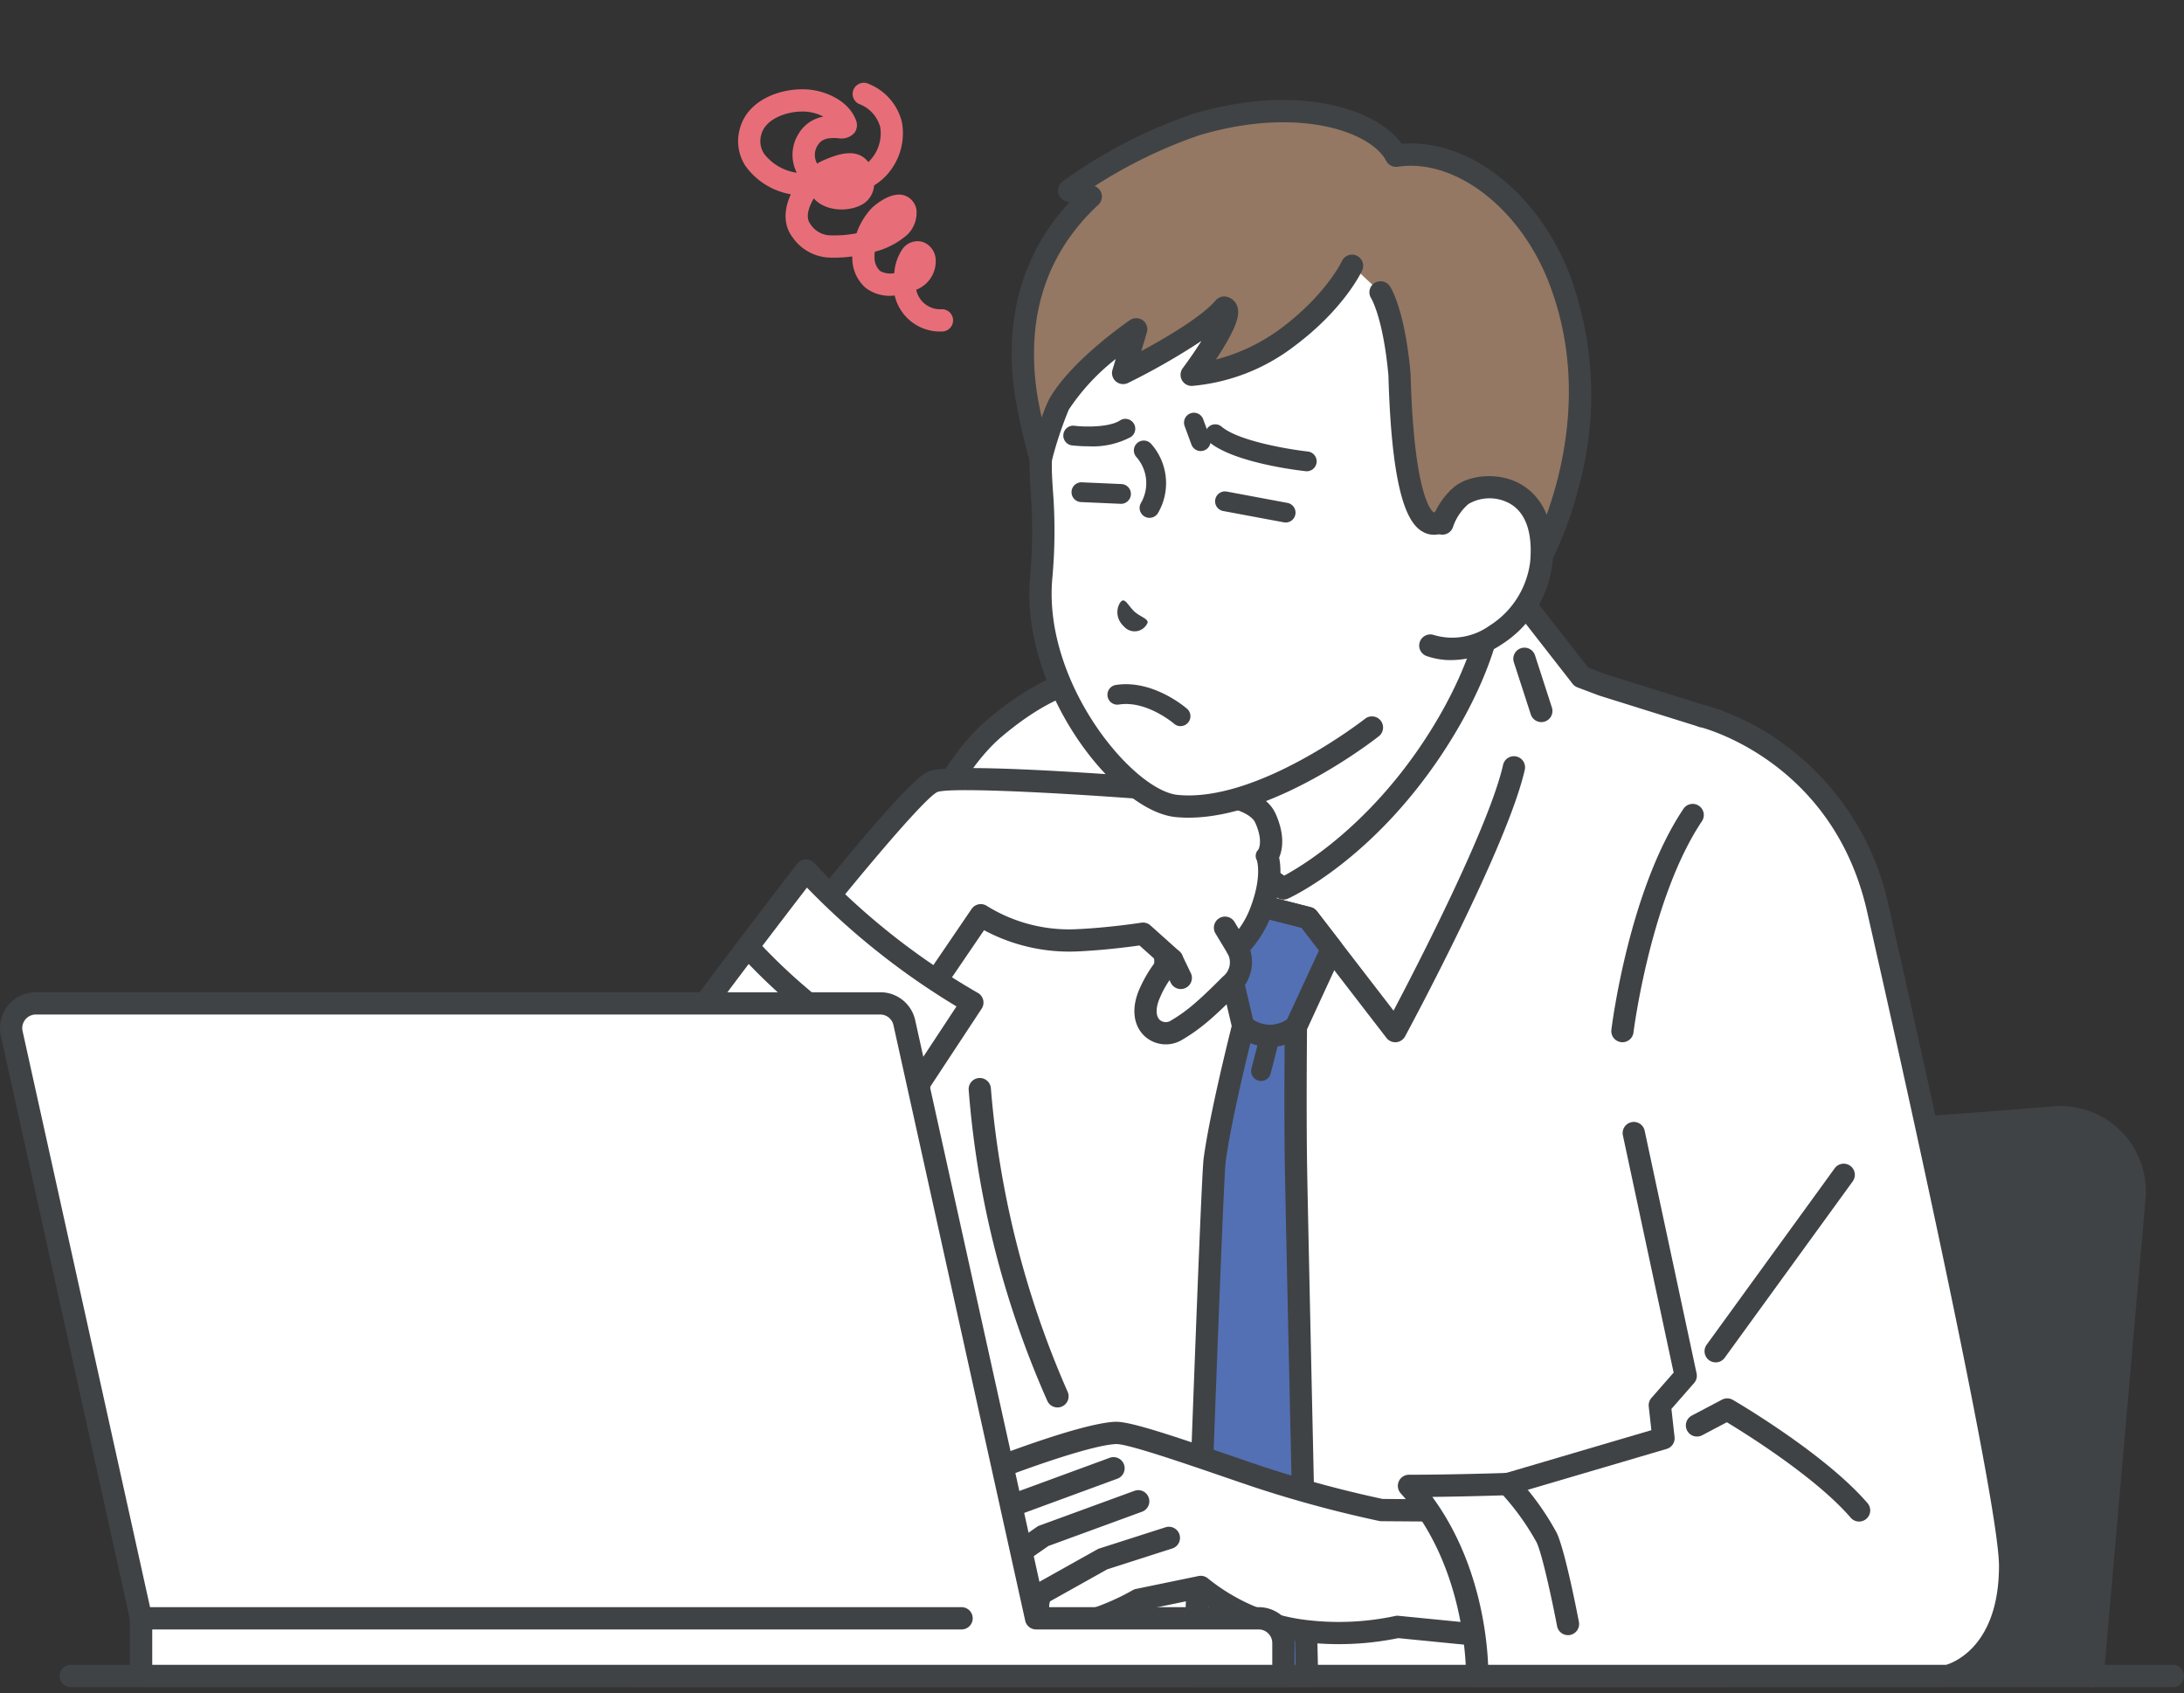
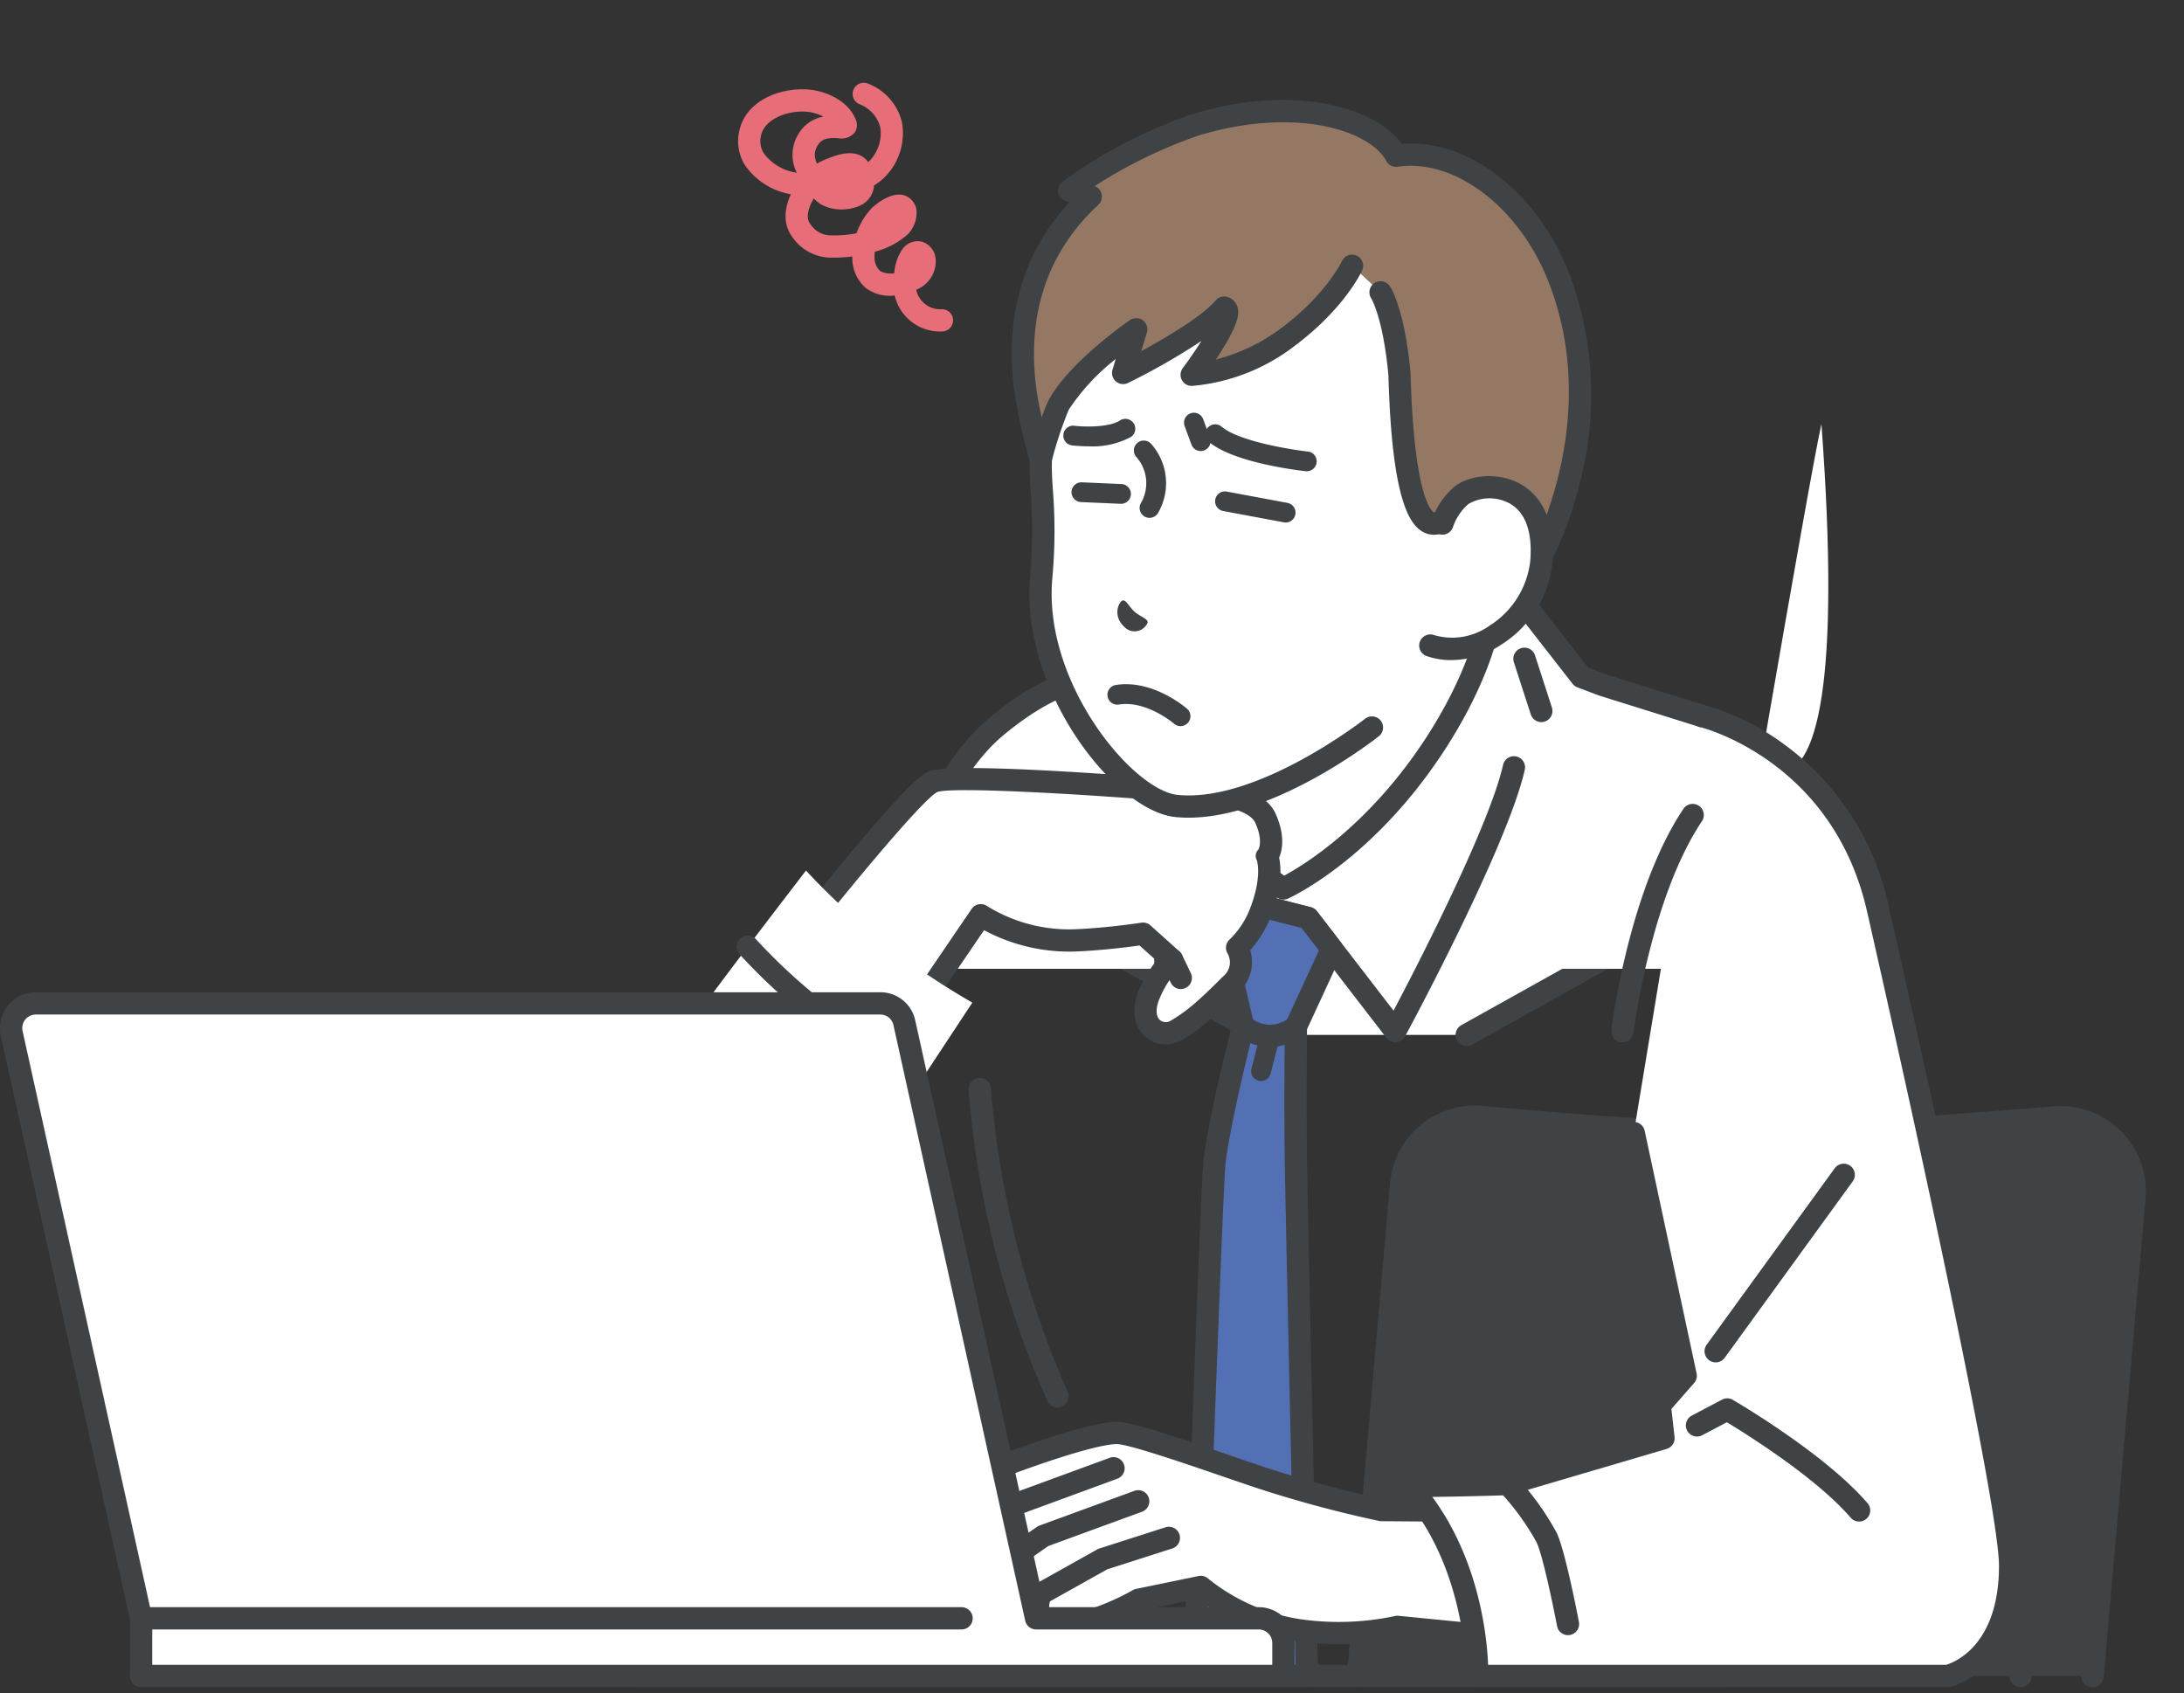
<svg xmlns="http://www.w3.org/2000/svg" width="290.216" height="225" viewBox="0 0 290.216 225">
  <rect x="0" y="0" width="290.216" height="225" fill="#333333" stroke="none" />
  <defs>
    <clipPath id="a">
      <rect y="-11" width="290.216" height="225" fill="none" />
    </clipPath>
    <clipPath id="b">
      <rect width="290.216" height="213.187" fill="none" />
    </clipPath>
  </defs>
  <g transform="translate(0 11)" clip-path="url(#a)" style="isolation:isolate">
    <g transform="translate(0 0)" clip-path="url(#b)">
      <path d="M170.94,59.794c-11.718.967-29.392,2.276-39.045,2.276-9.846,0-26.467-1.365-37.052-2.334a9.857,9.857,0,0,0-10.721,8.958l-5.713,65.314h97.6l5.558-63.53A9.858,9.858,0,0,0,170.94,59.794" transform="translate(102.06 77.7)" fill="#404345" />
      <path d="M79.247,136.323a1.252,1.252,0,0,1-.131-.007,1.477,1.477,0,0,1-1.344-1.6L83.486,69.4A11.337,11.337,0,0,1,95.814,59.1c9.483.868,26.885,2.327,36.918,2.327,9.4,0,26.354-1.236,38.923-2.272a11.337,11.337,0,0,1,12.224,12.288l-5.558,63.528a1.479,1.479,0,1,1-2.946-.258l5.558-63.528A8.381,8.381,0,0,0,171.9,62.1c-12.622,1.04-29.666,2.281-39.165,2.281-9.644,0-25.546-1.273-37.188-2.341a8.382,8.382,0,0,0-9.112,7.616l-5.715,65.311a1.477,1.477,0,0,1-1.471,1.351" transform="translate(101.223 76.864)" fill="#404345" />
      <path d="M117.494,117.738c-.044,0-.087,0-.131,0a1.481,1.481,0,0,1-1.344-1.6l3.627-41.45a1.479,1.479,0,1,1,2.946.258l-3.627,41.45a1.477,1.477,0,0,1-1.471,1.351" transform="translate(151.006 95.448)" fill="#404345" />
-       <path d="M284.254,94.3H4.921a1.479,1.479,0,0,1,0-2.958H284.254a1.479,1.479,0,1,1,0,2.958" transform="translate(4.482 118.89)" fill="#404345" />
      <path d="M134.775,68.8c-5.252-2.536-11.941-8.465-11.941-16.146V21.485L104.46,36.968,86.086,48.214v4.442c0,7.681-6.691,13.61-11.941,16.146-10.772,5.2-15.122,11.989-15.122,11.989l31.82,17.766h27.233L149.9,80.791s-4.35-6.785-15.122-11.989" transform="translate(76.827 27.965)" fill="#fff" />
      <path d="M118.913,100.873a1.48,1.48,0,0,1-.723-2.771l30.336-16.935a40.59,40.59,0,0,0-13.559-10.2c-6.359-3.073-12.776-9.667-12.776-17.476V25.5L106.247,38.936a1.691,1.691,0,0,1-.18.129L88.4,49.878v3.616c0,7.809-6.417,14.4-12.776,17.476a40.585,40.585,0,0,0-13.559,10.2L92.4,98.1a1.479,1.479,0,0,1-1.443,2.582L59.138,82.92a1.481,1.481,0,0,1-.525-2.09c.186-.292,4.7-7.2,15.725-12.523,4.125-1.993,11.105-7.356,11.105-14.813V49.049a1.48,1.48,0,0,1,.707-1.261L104.429,36.6,122.718,21.19a1.479,1.479,0,0,1,2.431,1.132V53.494c0,7.457,6.981,12.82,11.105,14.813,11.02,5.324,15.536,12.231,15.725,12.523a1.481,1.481,0,0,1-.525,2.09l-31.82,17.764a1.466,1.466,0,0,1-.72.189" transform="translate(75.989 27.13)" fill="#404345" />
-       <path d="M180.343,46.6,165.1,41.838l-2.829-1.066-8.917-11.435-3.406,4.527s-1.109,6.8-7.437,16.346C133.3,64.1,122.68,68.882,122.68,68.882S112.6,62.675,111.453,53.62c-9.036-5.77-12.535-12.583-12.535-12.583S93.732,39.6,84.286,47.583C77.05,53.7,71.434,68.259,67.929,79.553c-4,12.882-31.16,93.969-31.16,93.969H181.432s11.082-65.072,12.744-72.391C199.435,77.976,180.343,46.6,180.343,46.6" transform="translate(47.86 38.187)" fill="#fff" />
+       <path d="M180.343,46.6,165.1,41.838l-2.829-1.066-8.917-11.435-3.406,4.527s-1.109,6.8-7.437,16.346C133.3,64.1,122.68,68.882,122.68,68.882S112.6,62.675,111.453,53.62c-9.036-5.77-12.535-12.583-12.535-12.583S93.732,39.6,84.286,47.583C77.05,53.7,71.434,68.259,67.929,79.553H181.432s11.082-65.072,12.744-72.391C199.435,77.976,180.343,46.6,180.343,46.6" transform="translate(47.86 38.187)" fill="#fff" />
      <path d="M37.6,175.839a1.481,1.481,0,0,1-1.4-1.949c.272-.81,27.2-81.22,31.148-93.937C72.5,63.358,78.16,52.37,84.167,47.29c9.761-8.251,15.375-7.011,15.983-6.84a1.472,1.472,0,0,1,.918.748c.032.062,3.466,6.553,12.017,12.012a1.482,1.482,0,0,1,.672,1.061c.875,6.93,7.678,12.208,9.863,13.738,2.481-1.333,11-6.479,18.5-17.778,6.046-9.114,7.2-15.7,7.211-15.771a1.491,1.491,0,0,1,.279-.647l3.406-4.527a1.48,1.48,0,0,1,1.169-.592h.012a1.483,1.483,0,0,1,1.167.571l8.661,11.105,2.4.9,15.2,4.755a1.464,1.464,0,0,1,.822.642,127.168,127.168,0,0,1,9.006,18.818c5.568,14.528,7.252,26.911,5.006,36.8-1.634,7.2-12.618,71.661-12.728,72.313a1.478,1.478,0,0,1-1.459,1.229ZM98.711,43.253c-1.561,0-5.908.61-12.634,6.295-5.492,4.645-10.99,15.46-15.9,31.282-3.611,11.63-26.351,79.609-30.517,92.052l141.36,0c1.581-9.266,11-64.434,12.551-71.238,4.718-20.781-11.059-48.974-13.377-52.958l-14.694-4.6-.081-.028-2.829-1.066a1.48,1.48,0,0,1-.644-.474l-7.731-9.913-2.039,2.711c-.331,1.6-1.924,8-7.593,16.549-9.34,14.084-20.01,19-20.459,19.2a1.482,1.482,0,0,1-1.383-.09c-.426-.262-10.21-6.382-11.814-15.644A39.613,39.613,0,0,1,98.837,43.255c-.039,0-.083,0-.127,0" transform="translate(47.024 37.35)" fill="#404345" />
      <path d="M67.726,101.216a1.48,1.48,0,0,1-1.333-.836A125.641,125.641,0,0,1,55.93,59.07a1.479,1.479,0,1,1,2.948-.226A125.088,125.088,0,0,0,69.057,99.094a1.479,1.479,0,0,1-1.33,2.122" transform="translate(72.796 74.815)" fill="#404345" />
      <path d="M71.649,81.55c.787-6.074,3.793-17.854,3.793-17.854l-2.78-11.842,3.784-4.479,7.621,1.949,3.167,4.108L82.448,63.779s-.122,11.128.014,19.014,1.462,67.252,1.462,67.252H68.956s2.306-65.521,2.693-68.494" transform="translate(89.756 61.665)" fill="#5470b4" />
      <path d="M84.76,152.357H69.792a1.478,1.478,0,0,1-1.478-1.531c.094-2.677,2.313-65.617,2.7-68.633.716-5.522,3.225-15.637,3.736-17.677l-2.7-11.492a1.473,1.473,0,0,1,.308-1.291l3.786-4.477a1.475,1.475,0,0,1,1.494-.479l7.621,1.947a1.5,1.5,0,0,1,.806.529l3.167,4.111a1.477,1.477,0,0,1,.17,1.524L84.76,64.948c-.018,1.869-.1,11.619.018,18.655.133,7.791,1.448,66.651,1.462,67.242a1.478,1.478,0,0,1-1.48,1.512M71.325,149.4H83.248c-.207-9.319-1.305-58.653-1.427-65.746-.136-7.816-.016-18.945-.014-19.055a1.489,1.489,0,0,1,.136-.605l4.408-9.531-2.309-3-6.228-1.59-2.707,3.2,2.61,11.117a1.51,1.51,0,0,1,.039.338,1.538,1.538,0,0,1-.046.368c-.122.479-3,11.819-3.759,17.677-.292,2.246-1.814,43.819-2.626,66.823m1.16-67.014h0Z" transform="translate(88.92 60.829)" fill="#404345" />
      <path d="M73.548,61.766a1.357,1.357,0,0,1-.329-.041,1.318,1.318,0,0,1-.946-1.6l1.206-4.679a1.314,1.314,0,1,1,2.546.656l-1.2,4.679a1.317,1.317,0,0,1-1.273.987" transform="translate(94.02 70.882)" fill="#404345" />
      <path d="M76.16,58.082h-.078a7.224,7.224,0,0,1-4.456-1.676,1.479,1.479,0,0,1,1.968-2.21,4.37,4.37,0,0,0,2.523.928h.041a4.395,4.395,0,0,0,2.513-.875,1.479,1.479,0,0,1,1.9,2.265,7.241,7.241,0,0,1-4.415,1.567" transform="translate(92.587 70.057)" fill="#404345" />
      <path d="M98.915,76.912a1.483,1.483,0,0,1-1.172-.575L86.468,61.707l-6.228-1.59L69.666,72.626a1.479,1.479,0,0,1-2.608-.909L66.45,52.293a1.478,1.478,0,1,1,2.955-.094l.488,15.575L78.58,57.5a1.479,1.479,0,0,1,1.5-.479l7.618,1.947a1.5,1.5,0,0,1,.806.529L98.685,72.714c3.232-6.134,12.756-24.618,14.562-32.692a1.479,1.479,0,0,1,2.886.644c-2.26,10.106-15.361,34.439-15.916,35.471a1.487,1.487,0,0,1-1.183.771c-.039,0-.081,0-.12,0" transform="translate(86.493 50.587)" fill="#404345" />
      <path d="M78.572,40.536l.03-.014.023.03Z" transform="translate(102.272 52.744)" fill="none" stroke="#0a131e" stroke-miterlimit="10" stroke-width="0" />
      <path d="M74.147,40.393l.03-.014.023.03Z" transform="translate(96.513 52.558)" fill="none" stroke="#0a131e" stroke-miterlimit="10" stroke-width="0" />
      <path d="M91.1,42.507a1.48,1.48,0,0,1-1.406-1.022l-2.251-6.937a1.478,1.478,0,1,1,2.813-.911L92.5,40.572a1.477,1.477,0,0,1-.948,1.862,1.444,1.444,0,0,1-.458.074" transform="translate(113.722 42.45)" fill="#404345" />
      <path d="M110.785,45.406c-1.535-3.42-9.462-3.487-9.462-3.487s-31.48-2.64-34.667-1.379S44.072,66.76,44.072,66.76l16.855,9.22L72.962,58.3a22,22,0,0,0,12.733,3.335c4.467-.2,8.827-.882,8.827-.882l3.853,3.452a14.148,14.148,0,0,0-2.928,4.389c-1.908,4.217,1.215,6.343,3.542,4.972,2.309-1.358,4-2.861,7.193-6.072a3.905,3.905,0,0,0,.842-4.875A12.839,12.839,0,0,0,110.2,57.74c1.825-4.82.829-7.273.829-7.273s1.291-1.641-.244-5.061" transform="translate(57.366 52.324)" fill="#fff" />
      <path d="M61.761,78.283a1.479,1.479,0,0,1-1.222-2.311L72.576,58.291a1.48,1.48,0,0,1,2.078-.375,20.73,20.73,0,0,0,11.812,3.063c4.327-.189,8.62-.859,8.661-.865a1.483,1.483,0,0,1,1.218.361l3.853,3.452a1.482,1.482,0,0,1,0,2.2,13.049,13.049,0,0,0-2.571,3.9c-.605,1.335-.612,2.495-.023,3.024a1.228,1.228,0,0,0,1.466.064c2.037-1.2,3.584-2.509,6.9-5.839a2.4,2.4,0,0,0,.647-3.031,1.479,1.479,0,0,1,.281-1.924,11.564,11.564,0,0,0,2.755-4.281c1.551-4.1.838-6.2.831-6.221a1.175,1.175,0,0,1,.2-1.42c.106-.191.605-1.305-.41-3.563-.789-1.756-5.227-2.587-8.127-2.615-.037,0-.074,0-.11,0-15.2-1.275-32.076-2.175-34-1.475-1.906.888-12.666,13.791-21.958,25.748a1.478,1.478,0,0,1-2.334-1.814c.048-.062,4.921-6.33,10.12-12.668C64.6,40.918,66.244,40.267,66.949,39.988c3.33-1.317,29.843.819,35.28,1.275,1.146.016,8.905.272,10.742,4.359,1.3,2.893.9,4.85.474,5.844.249,1.183.444,3.745-1.024,7.621a15.241,15.241,0,0,1-2.81,4.684,5.47,5.47,0,0,1-1.542,5.591c-3.137,3.156-4.962,4.813-7.492,6.3a4.179,4.179,0,0,1-4.942-.412c-1.609-1.445-1.871-3.853-.7-6.445A17.969,17.969,0,0,1,97.13,65.15L94.888,63.14c-1.425.2-4.8.64-8.293.794A23.989,23.989,0,0,1,74.233,61.11L62.985,77.636a1.48,1.48,0,0,1-1.224.647" transform="translate(56.53 51.499)" fill="#404345" />
-       <path d="M73.18,53.776a1.476,1.476,0,0,1-1.266-.714l-1.625-2.691a1.479,1.479,0,0,1,2.532-1.528l1.623,2.688a1.479,1.479,0,0,1-1.264,2.244" transform="translate(91.213 62.647)" fill="#404345" />
      <path d="M69.668,55.367a1.476,1.476,0,0,1-1.333-.838l-1.167-2.424a1.479,1.479,0,0,1,2.665-1.282L71,53.247a1.479,1.479,0,0,1-.693,1.973,1.452,1.452,0,0,1-.64.147" transform="translate(87.239 65.063)" fill="#404345" />
      <path d="M65.441,45.482C60.488,51.961,47.659,68.5,37.29,83.77c-10.615,15.048-2.854,25.47,2.633,28.354,7.639,4.016,23.589-1.19,23.589-1.19L71,92.76l9.761-19.43,6.785-10.3A93.614,93.614,0,0,1,65.441,45.482" transform="translate(41.661 59.201)" fill="#fff" />
-       <path d="M48.578,115.953a18.607,18.607,0,0,1-8.511-1.685,17.047,17.047,0,0,1-8.205-10.979c-1.013-4.207-.96-11.013,5.052-19.536,9.365-13.791,20.952-28.9,26.519-36.161.624-.812,1.183-1.54,1.666-2.173a1.479,1.479,0,0,1,2.249-.117A93.26,93.26,0,0,0,89.063,62.55a1.479,1.479,0,0,1,.552,2.124L82.877,74.905,73.154,94.26a1.479,1.479,0,1,1-2.642-1.328L80.273,73.5c.025-.051.055-.1.085-.15l5.913-8.976A97.994,97.994,0,0,1,66.4,48.584q-.3.39-.619.808c-5.552,7.239-17.1,22.3-26.434,36.044-4.27,6.053-5.858,11.98-4.61,17.161a14.223,14.223,0,0,0,6.707,9.055c7,3.678,22.289-1.238,22.441-1.289a1.479,1.479,0,0,1,.918,2.813,60.212,60.212,0,0,1-16.224,2.778" transform="translate(40.83 58.364)" fill="#404345" />
      <path d="M58.2,64.311a1.468,1.468,0,0,1-.8-.237A77.246,77.246,0,0,1,42.9,51.694a1.478,1.478,0,1,1,2.219-1.954A75.73,75.73,0,0,0,59,61.591a1.479,1.479,0,0,1-.8,2.721" transform="translate(55.358 64.09)" fill="#404345" />
      <path d="M97.6,4.513c-7.524-.757-17.064,1.5-23.03,6.76C61.967,22.38,60.052,38.883,60.1,45.558c.03,3.238.732,6.9.064,14.514-1.3,14.9,11.315,29.691,18.008,30.345,11.359,1.109,25.974-10.449,25.974-10.449l12.694-15.932.861-9.84s.548-6.279,1.073-12.938c.778-9.883-.087-34.626-21.175-36.746" transform="translate(78.189 5.688)" fill="#fff" />
      <path d="M79.028,92.738c-.058,0-.113-.009-.168-.016C70.8,91.934,58.205,75.851,59.524,60.777A66.624,66.624,0,0,0,59.6,49.435c-.069-1.063-.136-2.067-.143-3.029-.028-3.69.573-22.719,14.968-35.408C81.139,5.075,91.4,3.146,98.578,3.876c9.6.964,16.523,6.647,20.031,16.434,3.1,8.656,2.762,18.2,2.47,21.9-.518,6.59-1.068,12.887-1.075,12.951L119.144,65a1.479,1.479,0,1,1-2.946-.258l.861-9.84c.007-.064.555-6.348,1.073-12.924.276-3.51.605-12.553-2.306-20.671-3.139-8.76-9.041-13.635-17.543-14.489-6.546-.649-15.856,1.066-21.9,6.4-13.43,11.842-13.989,29.7-13.964,33.167.007.875.067,1.8.136,2.859a69.076,69.076,0,0,1-.078,11.794C61.255,74.921,73.2,89.2,79.148,89.778c10.615,1.045,24.77-10.024,24.913-10.136a1.479,1.479,0,0,1,1.834,2.32c-.612.486-15.08,11.807-26.867,10.776" transform="translate(77.354 4.854)" fill="#404345" />
      <path d="M108.645,7.564C106.21,2.926,95.717-.685,81.992,3.455a64.683,64.683,0,0,0-16.8,8.73l2.882.806c-3.19,2.969-10.6,10.723-8.721,25.53a76.675,76.675,0,0,0,2.078,9.342S63,42.1,63.867,40.578c2.767-4.84,10.254-9.952,10.254-9.952l-1.745,5.809s10.339-5.027,13.432-8.7c1.949.557-4.32,8.937-4.32,8.937A24.647,24.647,0,0,0,94.223,31.7c6.424-4.79,8.576-9.515,8.576-9.515l3.793,3.538S108.364,28.4,109.1,36.67c.709,25.426,5.954,19.083,5.954,19.083l4.106.315-.518,5.918,8.332.667s11.191-18.606,3.349-38.792c-4.067-10.472-13.239-17.571-21.681-16.3" transform="translate(76.869 2.133)" fill="#947864" />
      <path d="M119.358,64.3a1.476,1.476,0,0,1-1.346-1.6l.389-4.428-1.991-.154a3.047,3.047,0,0,1-2.829.5c-2.129-.732-4.631-3.784-5.114-21.019-.688-7.6-2.265-10.21-2.279-10.235a1.466,1.466,0,0,1,.421-2.042,1.485,1.485,0,0,1,2.053.426c.2.3,2,3.225,2.753,11.63,0,.03,0,.062,0,.092.463,16.5,2.868,18.215,3.1,18.342a.976.976,0,0,0,.237-.161,1.474,1.474,0,0,1,1.252-.532l4.1.315a1.505,1.505,0,0,1,1.013.518,1.482,1.482,0,0,1,.348,1.086l-.387,4.433,5.892.472c1.936-3.687,9.4-19.741,2.808-36.7C125.936,15.329,117.3,8.721,109.705,9.865a1.478,1.478,0,0,1-1.531-.776C106.1,5.144,96.3,1.777,83.255,5.71a64.027,64.027,0,0,0-13.824,6.732,1.481,1.481,0,0,1,.493,2.47c-6.728,6.26-9.508,14.422-8.263,24.262.159,1.238.435,2.665.737,4.014a16.965,16.965,0,0,1,1.024-2.506c2.9-5.077,10.387-10.222,10.7-10.438a1.478,1.478,0,0,1,2.249,1.646l-.741,2.47c3.462-1.871,8.139-4.665,9.883-6.735a1.482,1.482,0,0,1,1.535-.47,1.958,1.958,0,0,1,1.333,1.268c.3.884.228,2.244-2.272,6.191-.186.295-.373.585-.562.865a24.767,24.767,0,0,0,8.627-4.127c5.993-4.47,8.093-8.9,8.113-8.944a1.479,1.479,0,0,1,2.691,1.229c-.094.207-2.384,5.126-9.036,10.086a26.009,26.009,0,0,1-13.575,5.268,1.481,1.481,0,0,1-1.229-2.364c.9-1.208,1.765-2.472,2.486-3.616A88.518,88.518,0,0,1,73.862,38.6,1.477,1.477,0,0,1,71.8,36.849l.428-1.434A28.591,28.591,0,0,0,65.99,42.15a50.4,50.4,0,0,0-2.29,6.939,1.48,1.48,0,0,1-2.849.023,77.69,77.69,0,0,1-2.122-9.566c-1.257-9.913,1.22-18.3,7.361-24.973l-.451-.127a1.479,1.479,0,0,1-.536-2.571,65.928,65.928,0,0,1,17.3-9C90.632.4,96.89.817,100.694,1.609c4.394.914,7.8,2.787,9.547,5.218,8.8-.732,18.052,6.4,22.3,17.338a45.945,45.945,0,0,1,1.321,27.864,49.106,49.106,0,0,1-4.778,12.226,1.479,1.479,0,0,1-1.386.711L119.37,64.3h-.012" transform="translate(76.03 1.293)" fill="#404345" />
      <path d="M86.705,24.45a8.486,8.486,0,0,0-2.5,3.717L82.56,44.375c6.408,2.267,14.157-3.878,14.781-11.013.98-11.207-8.221-10.963-10.636-8.912" transform="translate(107.463 30.393)" fill="#fff" />
      <path d="M85.308,47.125a9.732,9.732,0,0,1-2.405-.518,1.479,1.479,0,0,1,.987-2.787,8.523,8.523,0,0,0,7.4-1.222,11.739,11.739,0,0,0,5.42-8.528c.345-3.957-.649-6.654-2.875-7.8a5.568,5.568,0,0,0-5.333.15,7.046,7.046,0,0,0-2.032,3,1.478,1.478,0,1,1-2.843-.815,10.044,10.044,0,0,1,2.96-4.438c1.749-1.485,5.538-2.108,8.606-.522,1.929,1,5.073,3.713,4.463,10.691a14.747,14.747,0,0,1-6.767,10.758,12.135,12.135,0,0,1-7.577,2.039" transform="translate(106.626 29.556)" fill="#404345" />
      <path d="M83.068,25.955q-.072,0-.145-.007c-.974-.108-9.612-1.128-12.873-3.915a1.314,1.314,0,1,1,1.708-2c2.244,1.917,9.027,3.031,11.453,3.3a1.315,1.315,0,0,1-.143,2.622" transform="translate(90.58 25.668)" fill="#404345" />
      <path d="M79.535,27.727a1.267,1.267,0,0,1-.244-.023L71.217,26.2a1.315,1.315,0,0,1,.483-2.585l8.074,1.508a1.315,1.315,0,0,1-.239,2.608" transform="translate(91.304 30.704)" fill="#404345" />
      <path d="M73.654,40.3a1.312,1.312,0,0,1-.865-.325c-.032-.03-3.664-3.13-7.331-2.548a1.314,1.314,0,0,1-.412-2.6c4.9-.778,9.289,3,9.474,3.165a1.314,1.314,0,0,1-.865,2.3" transform="translate(83.224 45.197)" fill="#404345" />
      <path d="M68.454,25.928l-.06,0-5.275-.232a1.314,1.314,0,1,1,.117-2.626l5.275.232a1.315,1.315,0,0,1-.058,2.628" transform="translate(80.524 30.022)" fill="#404345" />
      <path d="M64.786,23.053a19.93,19.93,0,0,1-2.253-.124,1.315,1.315,0,0,1,.32-2.61c1.634.2,4.734.182,6.076-.7a1.315,1.315,0,0,1,1.443,2.2,10.8,10.8,0,0,1-5.586,1.236" transform="translate(79.893 25.255)" fill="#404345" />
      <path d="M68.54,32.819c0-.518-.877-.711-1.71-1.4-.8-.739-1.167-1.634-1.627-1.519s-1.388,2,.207,3.475a1.874,1.874,0,0,0,3.13-.552" transform="translate(83.967 38.9)" fill="#404345" />
      <path d="M67.532,30.919a1.3,1.3,0,0,1-.688-.2,1.316,1.316,0,0,1-.43-1.809,5.254,5.254,0,0,0-.619-6.069,1.314,1.314,0,1,1,1.977-1.731,7.87,7.87,0,0,1,.882,9.181,1.313,1.313,0,0,1-1.121.624" transform="translate(85.216 26.897)" fill="#404345" />
      <path d="M70.583,24.154a1.314,1.314,0,0,1-1.234-.861l-.914-2.483A1.314,1.314,0,0,1,70.9,19.9l.914,2.483a1.314,1.314,0,0,1-.78,1.687,1.3,1.3,0,0,1-.453.081" transform="translate(88.974 24.785)" fill="#404345" />
      <path d="M114.908,88.206a156.331,156.331,0,0,1-16.266-4.392c-7.526-2.541-16.963-5.952-19.064-5.86-4.322.191-16.213,4.845-16.213,4.845l-4.474,4.47s-7.229,6.456-6.007,8.551a2.185,2.185,0,0,0,2.023.967s-1.3,1.508-.223,2.81S58,99.983,58,99.983s-.555,1.765,1.735,2.958c2.456,1.277,9.938-3.63,9.938-3.63s-1.363,3.024,1.006,3.9c4.03,1.489,11.918-3.084,11.918-3.084L90.9,98.416a26.887,26.887,0,0,0,13.465,5.812,36.689,36.689,0,0,0,12.668-.506l21.108,2.088-3.724-17.46Z" transform="translate(68.654 101.465)" fill="#fff" />
      <path d="M139.132,105.172l-21.108-2.085a1.481,1.481,0,0,0-.541.046,35.917,35.917,0,0,1-12.114.46A25.627,25.627,0,0,1,92.722,98.14a1.485,1.485,0,0,0-1.275-.338l-8.311,1.715a1.45,1.45,0,0,0-.442.168c-2.822,1.632-8.21,3.885-10.666,2.976-.283-.106-.334-.223-.361-.288a2.115,2.115,0,0,1,.053-1.208l7.6-4.253,8.61-2.762a1.478,1.478,0,1,0-.9-2.815L78.277,94.14a1.424,1.424,0,0,0-.272.117l-8.217,4.6-.035.025a.383.383,0,0,0-.053.028c-3.473,2.274-7.577,4-8.445,3.554a1.828,1.828,0,0,1-.944-.87L71.5,93.811l12.443-4.553a1.478,1.478,0,1,0-1.017-2.776L70.3,91.1a1.414,1.414,0,0,0-.336.175L58.151,99.494c-.428.14-1.259.274-1.487,0-.209-.255.041-.672.154-.833l11.207-9.149,12.611-4.633a1.479,1.479,0,1,0-1.02-2.776L66.773,86.819a1.446,1.446,0,0,0-.426.242L55.269,96.1a.532.532,0,0,1-.2-.108c.15-1.056,2.767-4.214,5.646-6.79l.06-.055L65.031,84.9c3.466-1.344,12.2-4.49,15.453-4.633,1.443-.067,8.942,2.5,14.411,4.38,1.4.479,2.785.955,4.115,1.4a158.872,158.872,0,0,0,16.443,4.438,1.322,1.322,0,0,0,.285.03l19.513.145h.012a1.479,1.479,0,0,0,.009-2.958l-19.364-.143a155.6,155.6,0,0,1-15.953-4.316c-1.326-.447-2.709-.921-4.1-1.4-8.394-2.877-13.635-4.626-15.5-4.537-4.516.2-16.192,4.751-16.687,4.944a1.512,1.512,0,0,0-.5.331L58.713,87.03a48.192,48.192,0,0,0-3.554,3.586c-2.776,3.149-3.614,5.241-2.711,6.785a3.284,3.284,0,0,0,1.236,1.222,3.22,3.22,0,0,0,.7,2.75,3.678,3.678,0,0,0,3.153,1.227,4.649,4.649,0,0,0,2.352,2.486c2.145,1.116,6-.545,8.864-2.145a3.744,3.744,0,0,0,.184.571A3.454,3.454,0,0,0,71,105.434c4.29,1.588,11.432-2.21,12.958-3.068l7.393-1.524a28.276,28.276,0,0,0,13.7,5.692,39.532,39.532,0,0,0,12.94-.479l20.851,2.06c.048,0,.1.007.147.007a1.479,1.479,0,0,0,.143-2.951" transform="translate(67.815 100.629)" fill="#404345" />
      <path d="M120.363,36.574l-9.144,55.387,6.9,32.246-3.439,3.929.486,4.38L94.491,138.6s-7.011.246-13.145.246C90.767,149.292,90.4,164.1,90.4,164.1h62.506s8.316-1.825,8.314-14.636c0-9.1-13.564-69.645-17.578-87.313-4.82-21.216-23.279-25.58-23.279-25.58" transform="translate(105.883 47.606)" fill="#fff" />
      <path d="M153.745,166.418H91.237A1.478,1.478,0,0,1,89.76,164.9c0-.143.223-14.365-8.675-24.227a1.479,1.479,0,0,1,1.1-2.47c5.487,0,11.757-.2,12.908-.237l19.3-5.685-.35-3.151A1.476,1.476,0,0,1,114.4,128l2.951-3.37-6.742-31.521a1.479,1.479,0,0,1,2.893-.619l6.9,32.246a1.466,1.466,0,0,1-.334,1.284l-3.011,3.439.417,3.733a1.48,1.48,0,0,1-1.052,1.581l-20.673,6.088a1.383,1.383,0,0,1-.366.06c-.058,0-4.949.17-10.1.228,6.237,8.482,7.259,18.537,7.416,22.314h60.86c.987-.29,7.027-2.506,7.025-13.156,0-7.232-9.451-51.379-17.538-86.986-4.564-20.084-22-24.427-22.179-24.469a1.479,1.479,0,0,1,.681-2.879,32.372,32.372,0,0,1,10.353,5.073,35.739,35.739,0,0,1,14.028,21.619c2.939,12.944,17.608,78,17.612,87.639,0,13.842-9.087,16-9.474,16.082a1.471,1.471,0,0,1-.315.035" transform="translate(105.046 46.768)" fill="#404345" />
      <path d="M120.354,92.326a1.477,1.477,0,0,1-1.121-.513c-4.571-5.312-13.84-11.1-16.452-12.682L99.5,80.859a1.478,1.478,0,1,1-1.379-2.615l4.016-2.117a1.478,1.478,0,0,1,1.434.028c.5.29,12.256,7.163,17.9,13.727a1.479,1.479,0,0,1-1.121,2.444" transform="translate(126.69 98.866)" fill="#404345" />
      <path d="M94.507,73.317a1.682,1.682,0,0,1-.184-.012,1.475,1.475,0,0,1-1.284-1.648c.092-.755,2.364-18.623,9.586-29.376a1.479,1.479,0,0,1,2.456,1.648c-6.824,10.164-9.087,27.912-9.108,28.089a1.48,1.48,0,0,1-1.466,1.3" transform="translate(121.088 54.182)" fill="#404345" />
      <path d="M99.888,88.807a1.479,1.479,0,0,1-1.195-2.348l17.014-23.442a1.479,1.479,0,0,1,2.394,1.738L101.087,88.2a1.48,1.48,0,0,1-1.2.61" transform="translate(128.094 81.231)" fill="#404345" />
      <path d="M95.877,101.818a1.477,1.477,0,0,1-1.45-1.2c-.476-2.5-1.892-9.358-2.714-11.117a33.643,33.643,0,0,0-4.9-6.748,1.479,1.479,0,1,1,2.157-2.023,36.028,36.028,0,0,1,5.423,7.522c1.123,2.41,2.755,10.857,2.937,11.812a1.478,1.478,0,0,1-1.176,1.729,1.446,1.446,0,0,1-.279.028" transform="translate(112.481 104.47)" fill="#404345" />
      <path d="M3.93,53.153H116.123a3.286,3.286,0,0,1,3.208,2.576l17.506,79.137h29.578a3.286,3.286,0,0,1,3.287,3.287v4.371H17.913v-7.658L.722,57.149a3.286,3.286,0,0,1,3.208-4" transform="translate(0.837 69.185)" fill="#fff" />
      <path d="M170.539,144.838H18.748a1.479,1.479,0,0,1-1.478-1.478v-7.5L.114,58.306a4.765,4.765,0,0,1,4.652-5.8h112.2a4.735,4.735,0,0,1,4.652,3.736l17.248,77.977h28.393a4.769,4.769,0,0,1,4.764,4.764v4.373a1.48,1.48,0,0,1-1.48,1.478M20.228,141.88H169.061v-2.893a1.808,1.808,0,0,0-1.807-1.807H137.674a1.48,1.48,0,0,1-1.443-1.16L118.725,56.885a1.794,1.794,0,0,0-1.763-1.418H4.766A1.807,1.807,0,0,0,3,57.666L20.194,135.38a1.512,1.512,0,0,1,.035.32Z" transform="translate(0.001 68.349)" fill="#404345" />
      <path d="M118.01,90.97H8.982a1.479,1.479,0,0,1,0-2.958H118.01a1.479,1.479,0,1,1,0,2.958" transform="translate(9.767 114.559)" fill="#404345" />
      <path d="M69.7,33.05a6.183,6.183,0,0,1-6.281-4.783,5.317,5.317,0,0,1-3.848-1,5.283,5.283,0,0,1-1.784-3.89c0-.1-.007-.2-.007-.3a17.43,17.43,0,0,1-3.261.143,6.272,6.272,0,0,1-4.677-2.693c-1.149-1.512-1.224-3.535-.221-5.708a9.387,9.387,0,0,1-6.033-3.77A6.032,6.032,0,0,1,42.8,6.27c1.056-4.426,6.468-5.9,9.971-5.264,2.076.377,4.612,1.613,5.5,3.95a1.755,1.755,0,0,1-.184,1.68,2.314,2.314,0,0,1-2.21.723c-1.2-.051-2.094-.012-2.707.98a2.365,2.365,0,0,0-.058,2.405,7.175,7.175,0,0,1,.944-.486c1.3-.545,3.69-1.551,5.3-.288a3.125,3.125,0,0,1,.555.573,4.606,4.606,0,0,0,.359-.373A5.258,5.258,0,0,0,61.5,5.9a4.533,4.533,0,0,0-2.81-3.077A1.479,1.479,0,0,1,59.94.139a7.342,7.342,0,0,1,4.451,5.146,8.262,8.262,0,0,1-1.9,6.829,7.633,7.633,0,0,1-1.809,1.524,3.194,3.194,0,0,1-1.369,2.408c-1.827,1.174-5.087,1.116-6.64-.688-.11.189-.216.384-.315.587-.407.838-.764,2-.163,2.792a3.216,3.216,0,0,0,2.5,1.531A15.463,15.463,0,0,0,58.35,20a9.459,9.459,0,0,1,2.016-3.344c.025-.028,2.7-2.6,4.691-1.54a2.4,2.4,0,0,1,1.261,1.811,4.128,4.128,0,0,1-1.165,3.213,10.531,10.531,0,0,1-4.38,2.313,4.773,4.773,0,0,0-.032.787,2.389,2.389,0,0,0,.757,1.781,2.874,2.874,0,0,0,1.869.281,6.362,6.362,0,0,1,1.1-3.22,2.462,2.462,0,0,1,2.656-.937,2.611,2.611,0,0,1,1.749,2.419,4.05,4.05,0,0,1-2.523,3.908l-.069.035A3.262,3.262,0,0,0,69.7,30.092a1.479,1.479,0,1,1,0,2.958M51.145,3.824c-2.216,0-4.969,1.022-5.473,3.133a3.057,3.057,0,0,0,.4,2.483,6.641,6.641,0,0,0,4.217,2.495c.041.007.083.014.124.023a5.258,5.258,0,0,1,.23-5.169A4.779,4.779,0,0,1,53.953,4.5a6.224,6.224,0,0,0-1.717-.587,6.081,6.081,0,0,0-1.091-.092" transform="translate(55.469 -0.001)" fill="#e76e79" />
    </g>
  </g>
</svg>